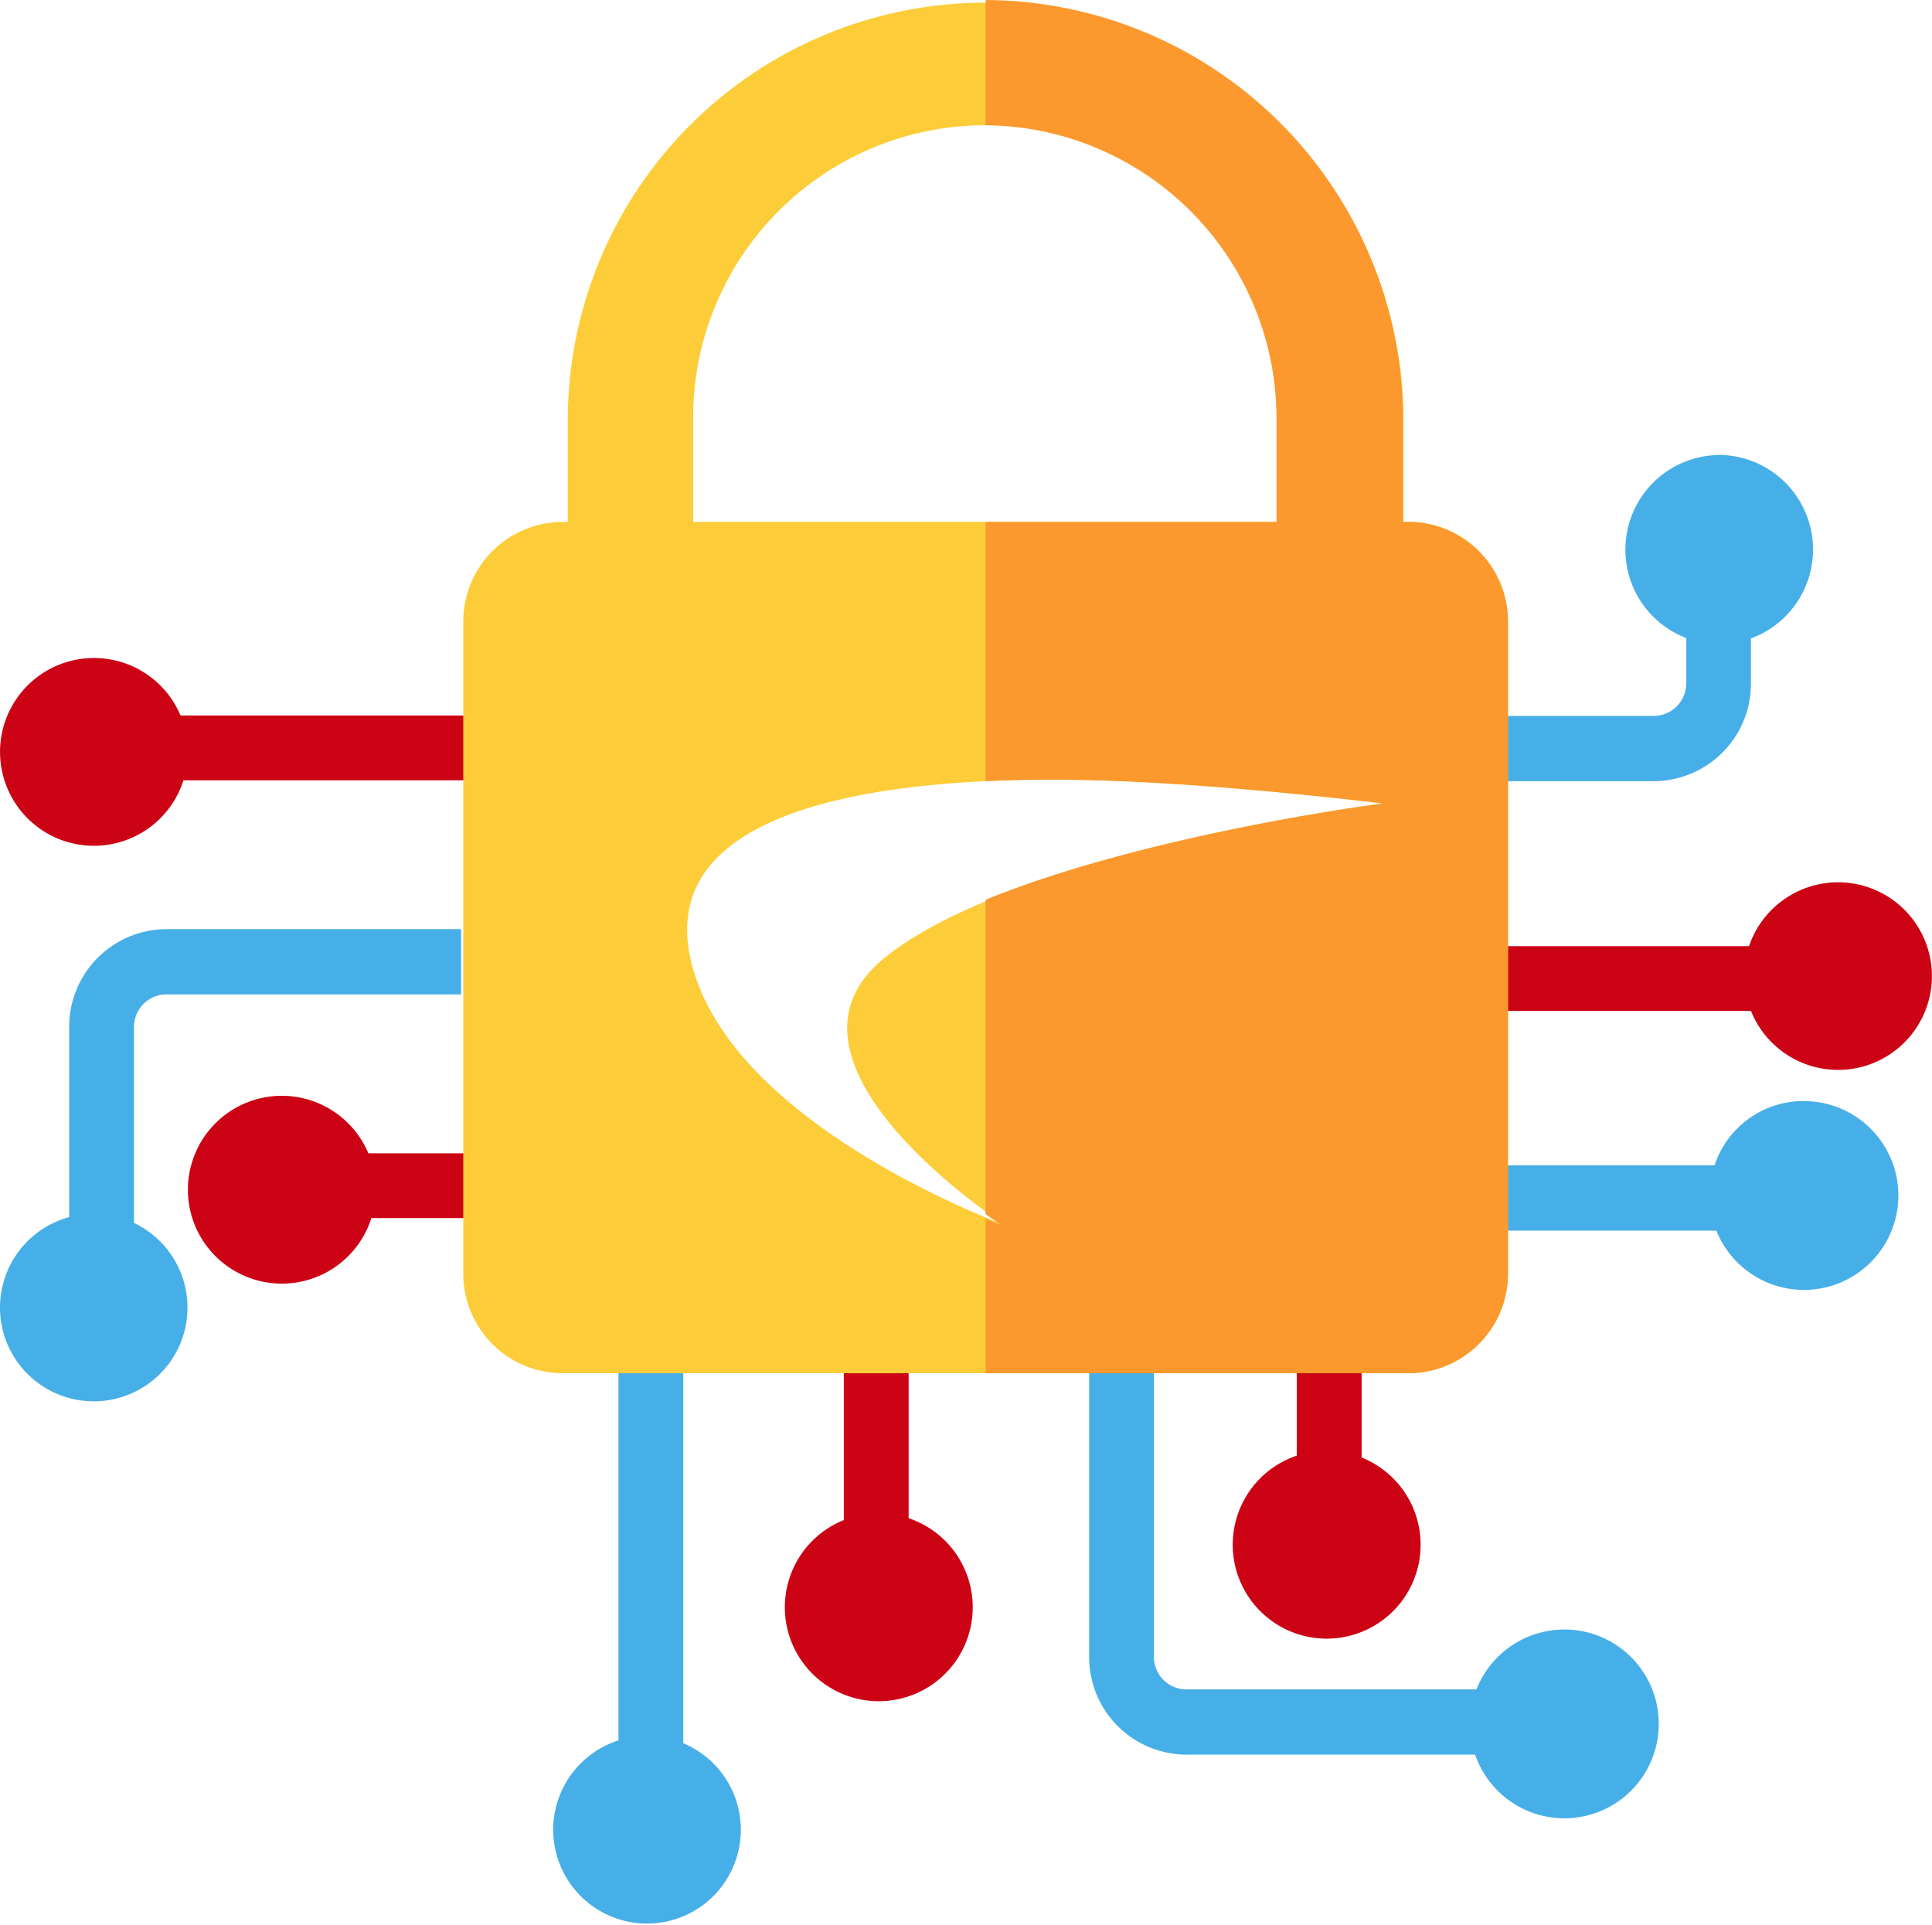
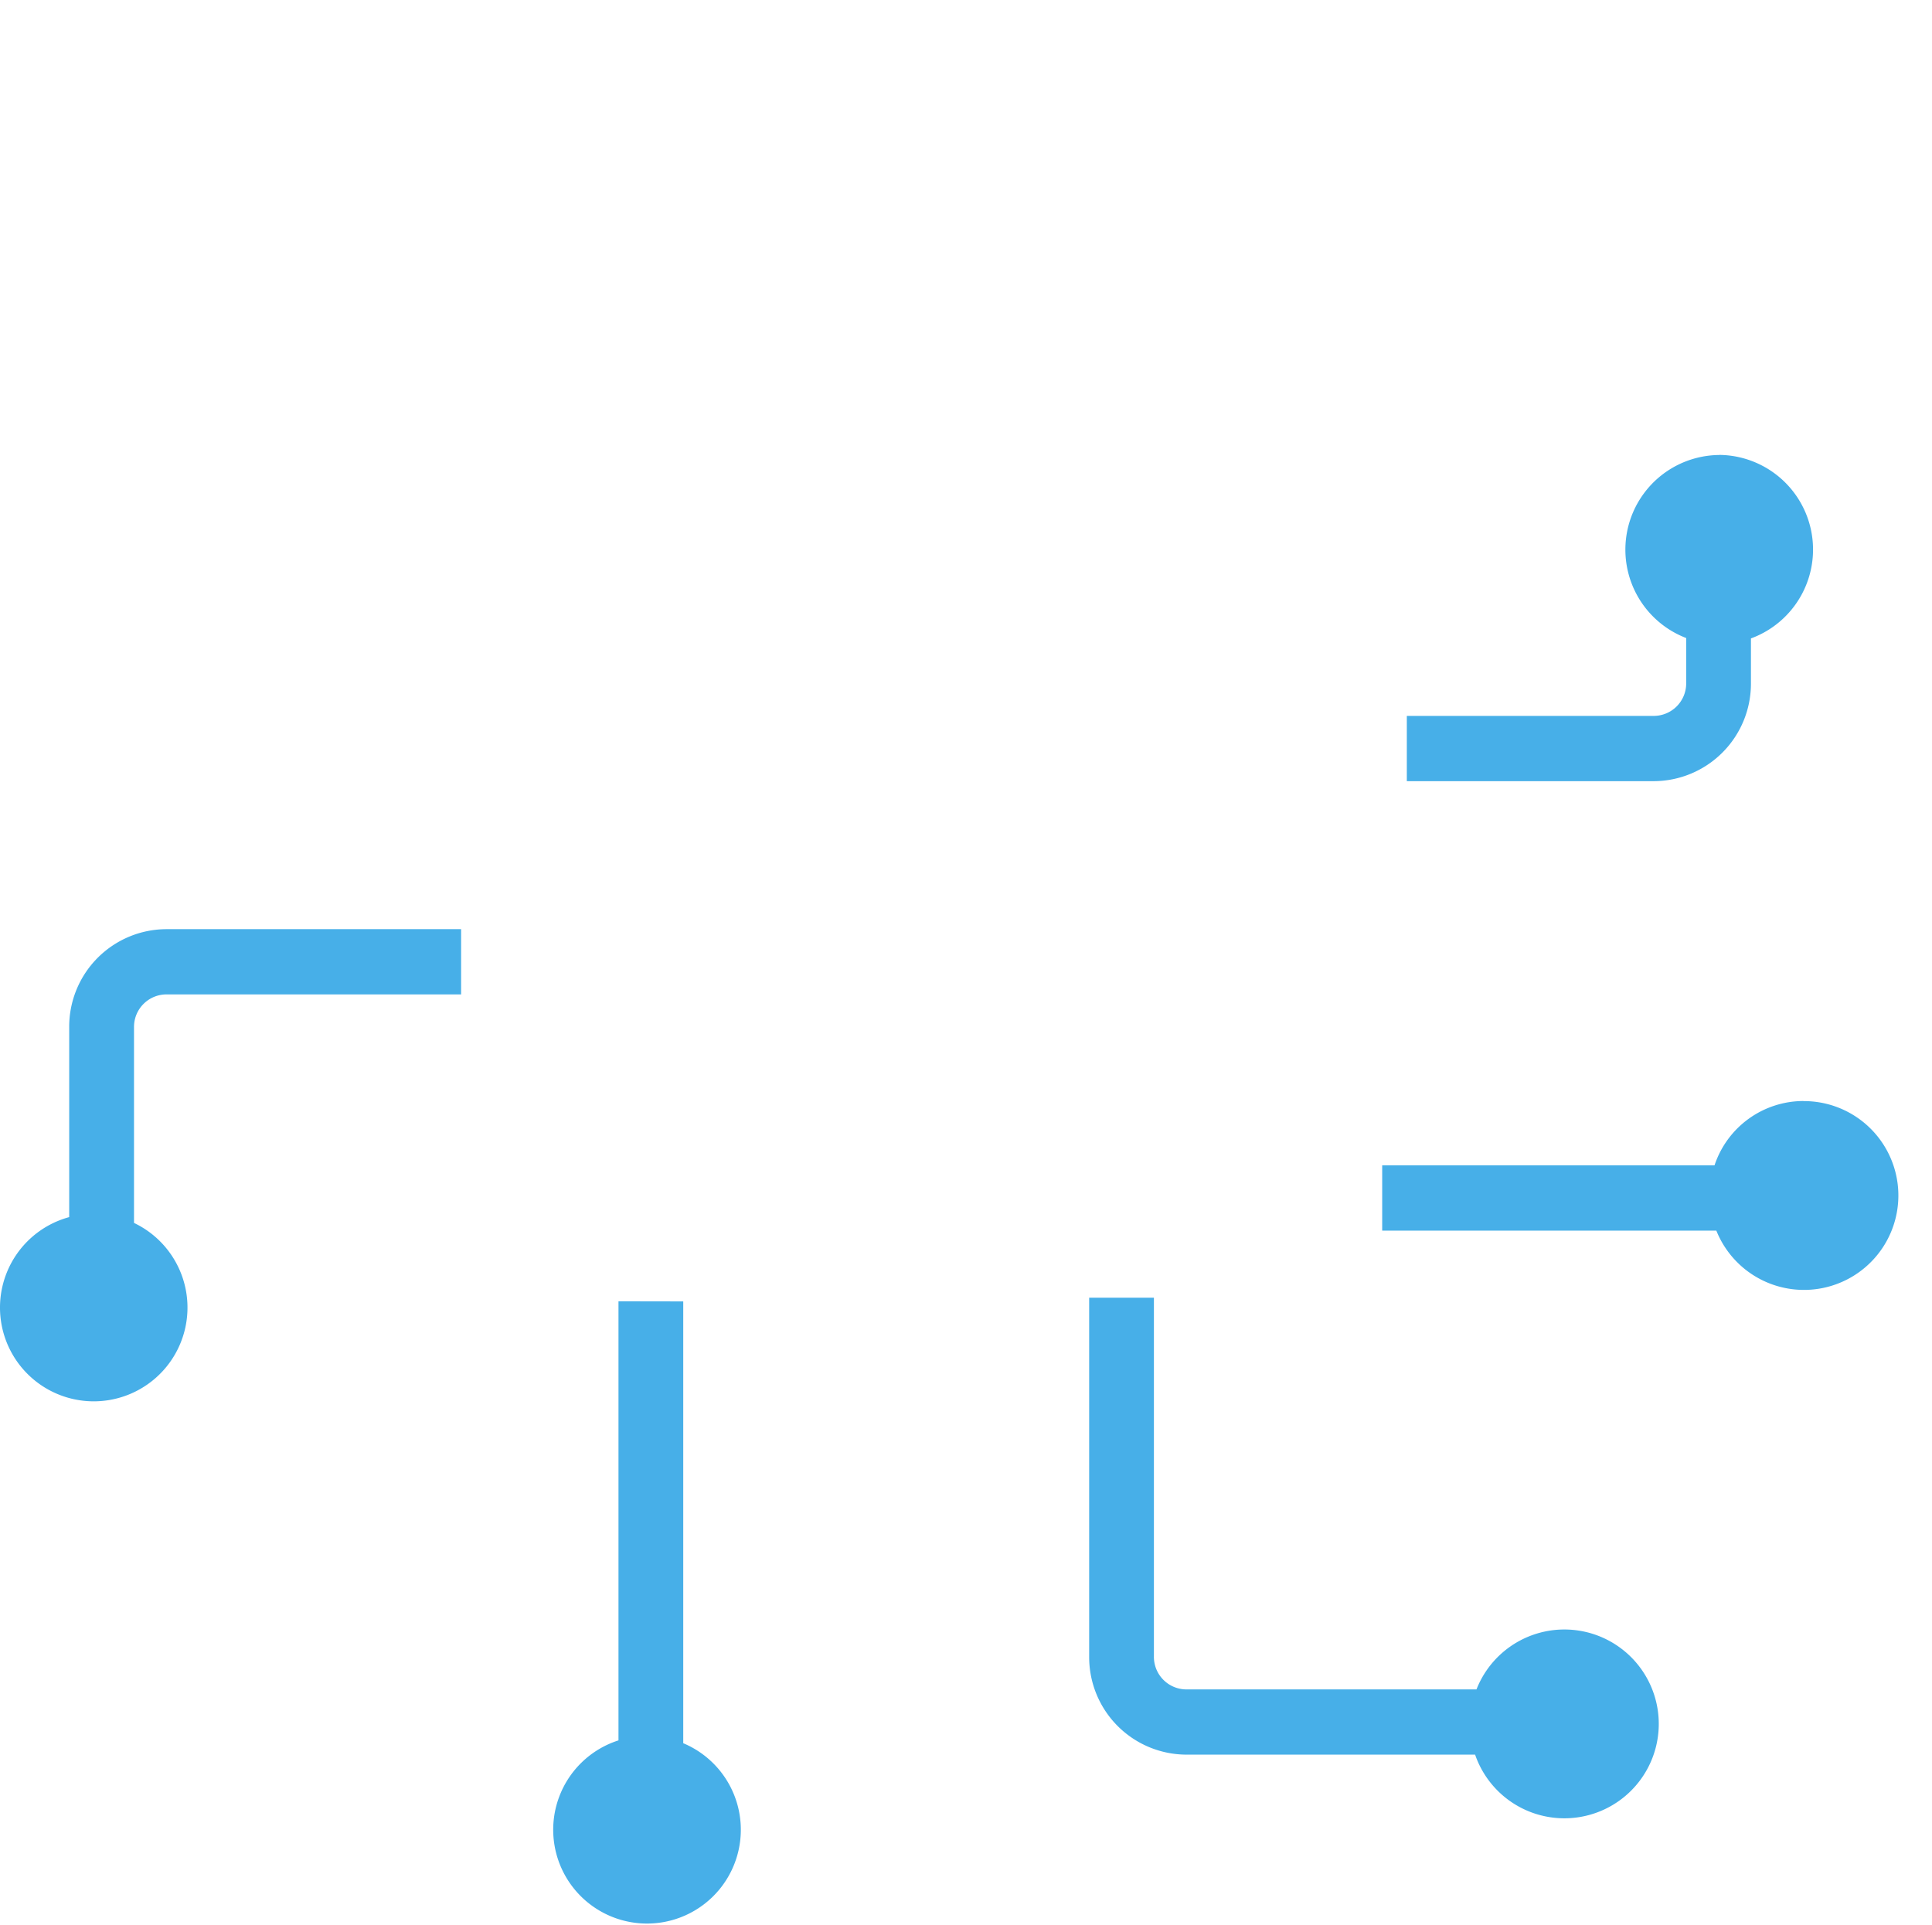
<svg xmlns="http://www.w3.org/2000/svg" width="88" height="87.68" viewBox="0 0 88 87.68">
  <g id="Group_7511" data-name="Group 7511" transform="translate(8766.703 -4789.948)">
    <path id="Path_40367" data-name="Path 40367" d="M377.418,368.357v20.124a4.273,4.273,0,1,1-2.95-.129v-20Zm21.438-.169v16.356a1.482,1.482,0,0,0,1.476,1.486h13.217a4.3,4.3,0,1,1-.063,2.971H400.332a4.441,4.441,0,0,1-4.425-4.458V368.188ZM367.3,351.4v2.973H353.874a1.48,1.48,0,0,0-1.473,1.487v8.922a4.27,4.27,0,1,1-2.952-.265V355.86a4.442,4.442,0,0,1,4.425-4.459Zm61.141,7.833a4.3,4.3,0,1,1-3.967,5.9h-15.22v-2.973h15.137a4.275,4.275,0,0,1,4.05-2.931m-3.835-29.43a4.311,4.311,0,0,1,1.444,8.359v2.043a4.442,4.442,0,0,1-4.423,4.459H410.376v-2.973h11.251a1.48,1.48,0,0,0,1.474-1.486V338.14a4.311,4.311,0,0,1,1.5-8.337" transform="translate(-9113 4480.87)" fill="#47afe8" />
-     <path id="Path_40368" data-name="Path 40368" d="M387.683,365.841v9.289a4.279,4.279,0,1,1-2.953.086v-9.375Zm20.633-.295v6.82a4.279,4.279,0,1,1-2.955-.084v-6.736Zm-49.187-9.656a4.28,4.28,0,0,1,3.945,2.619h5.2v2.952h-5.063a4.278,4.278,0,1,1-4.077-5.571m70.89-9.725a4.273,4.273,0,1,1-3.972,5.86H410.456v-2.952h15.507a4.282,4.282,0,0,1,4.056-2.908m-79.445-10.216a4.277,4.277,0,0,1,3.945,2.619h13.75v2.952H354.651a4.277,4.277,0,1,1-4.077-5.571" transform="translate(-9112.999 4483.971)" fill="#cc0315" fill-rule="evenodd" />
-     <path id="Path_40369" data-name="Path 40369" d="M389.395,351.575c5.789.167,12.862,1.052,12.862,1.052l-.021,0c-.644.084-16.812,2.234-22.729,7.035-5.9,4.784,5.481,12.164,5.481,12.164s-11.471-4.152-14-11.06c-2.83-7.735,7.669-9.5,18.408-9.193m-5.279-29.841a13.318,13.318,0,0,1,13.323,13.314V339.8H370.792v-4.754a13.319,13.319,0,0,1,13.324-13.314M365.082,339.8v-4.754a19.035,19.035,0,0,1,38.069,0V339.8h.224a4.531,4.531,0,0,1,4.532,4.529v29.722a4.53,4.53,0,0,1-4.532,4.527h-38.52a4.531,4.531,0,0,1-4.532-4.527V344.331a4.532,4.532,0,0,1,4.532-4.529Z" transform="translate(-9105.924 4473.92)" fill="#fdcd39" fill-rule="evenodd" />
-     <path id="Path_40370" data-name="Path 40370" d="M376.19,316.029h-.159a19.091,19.091,0,0,1,19.163,19.019V339.8h.226a4.546,4.546,0,0,1,4.562,4.529v29.722a4.545,4.545,0,0,1-4.562,4.527H376.19v-7.032c.427.173.685.266.716.278l0,0s-.277-.178-.721-.495l0-14.316c7.138-2.917,17.305-4.286,18.06-4.386l.045,0s-7.121-.885-12.946-1.052c-1.745-.05-3.482-.045-5.158.03V339.8h13.252v-4.756a13.361,13.361,0,0,0-13.252-13.312Z" transform="translate(-9097.998 4473.92)" fill="#fb992e" fill-rule="evenodd" />
  </g>
</svg>